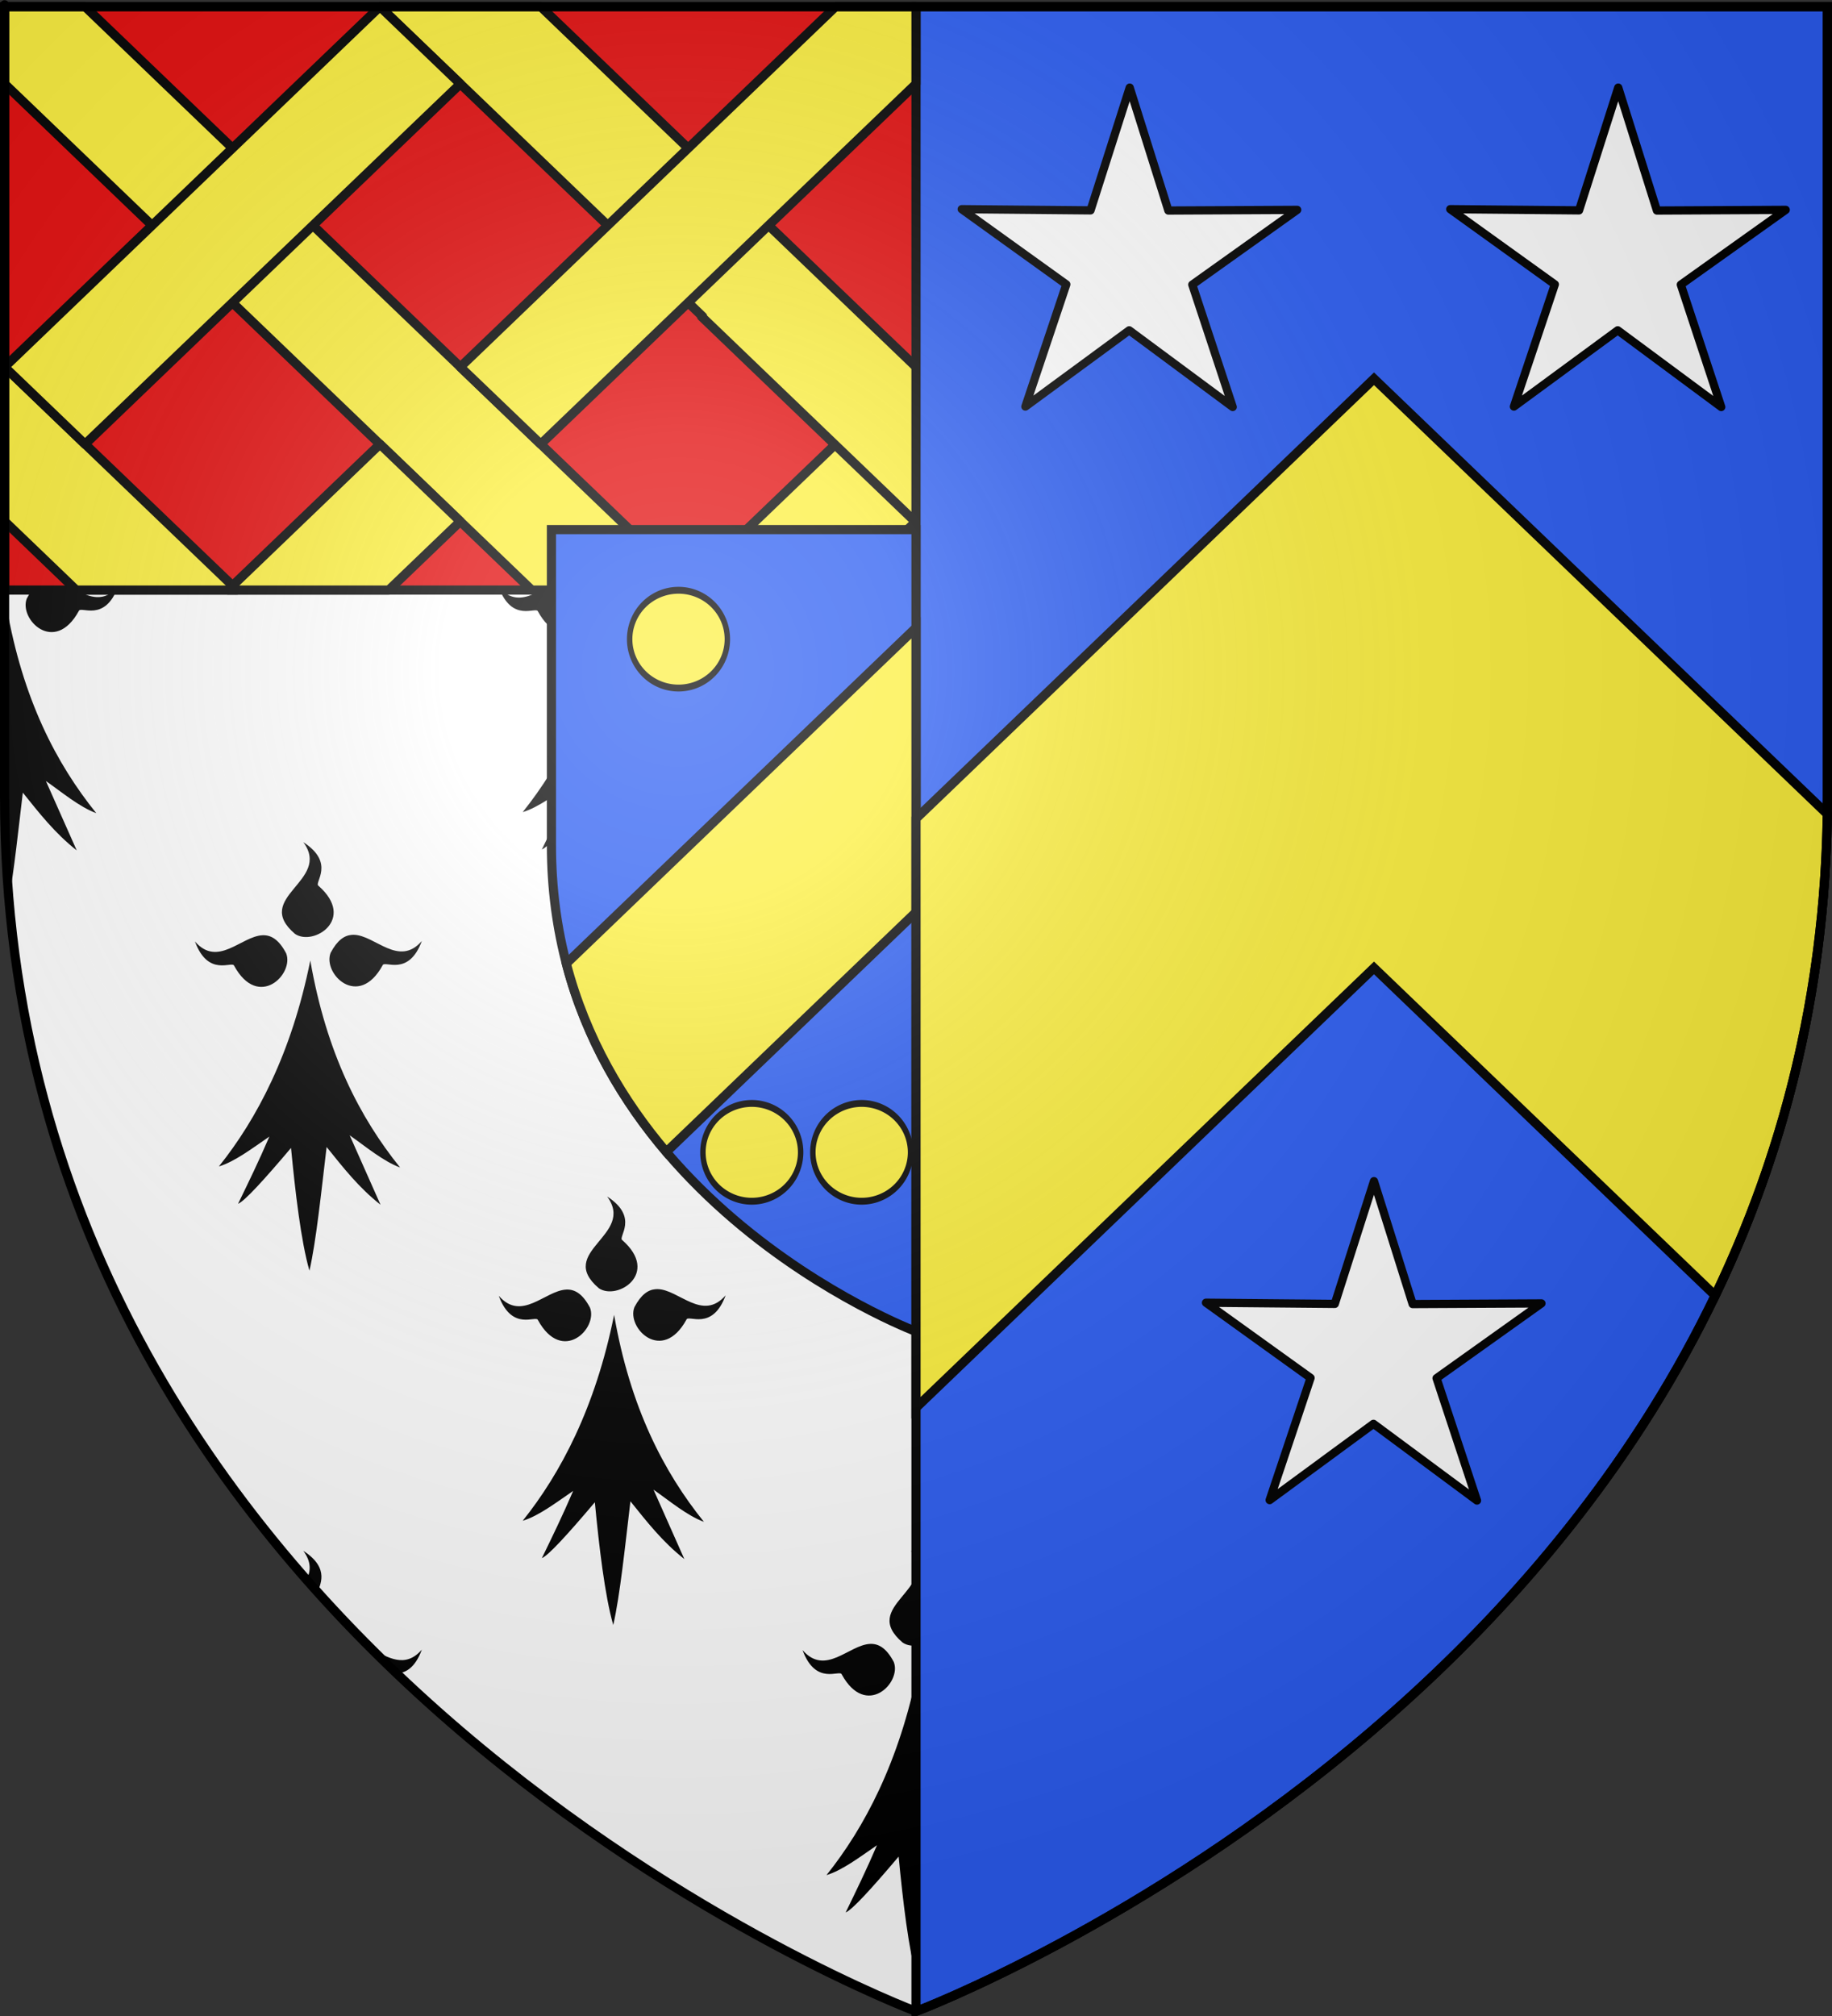
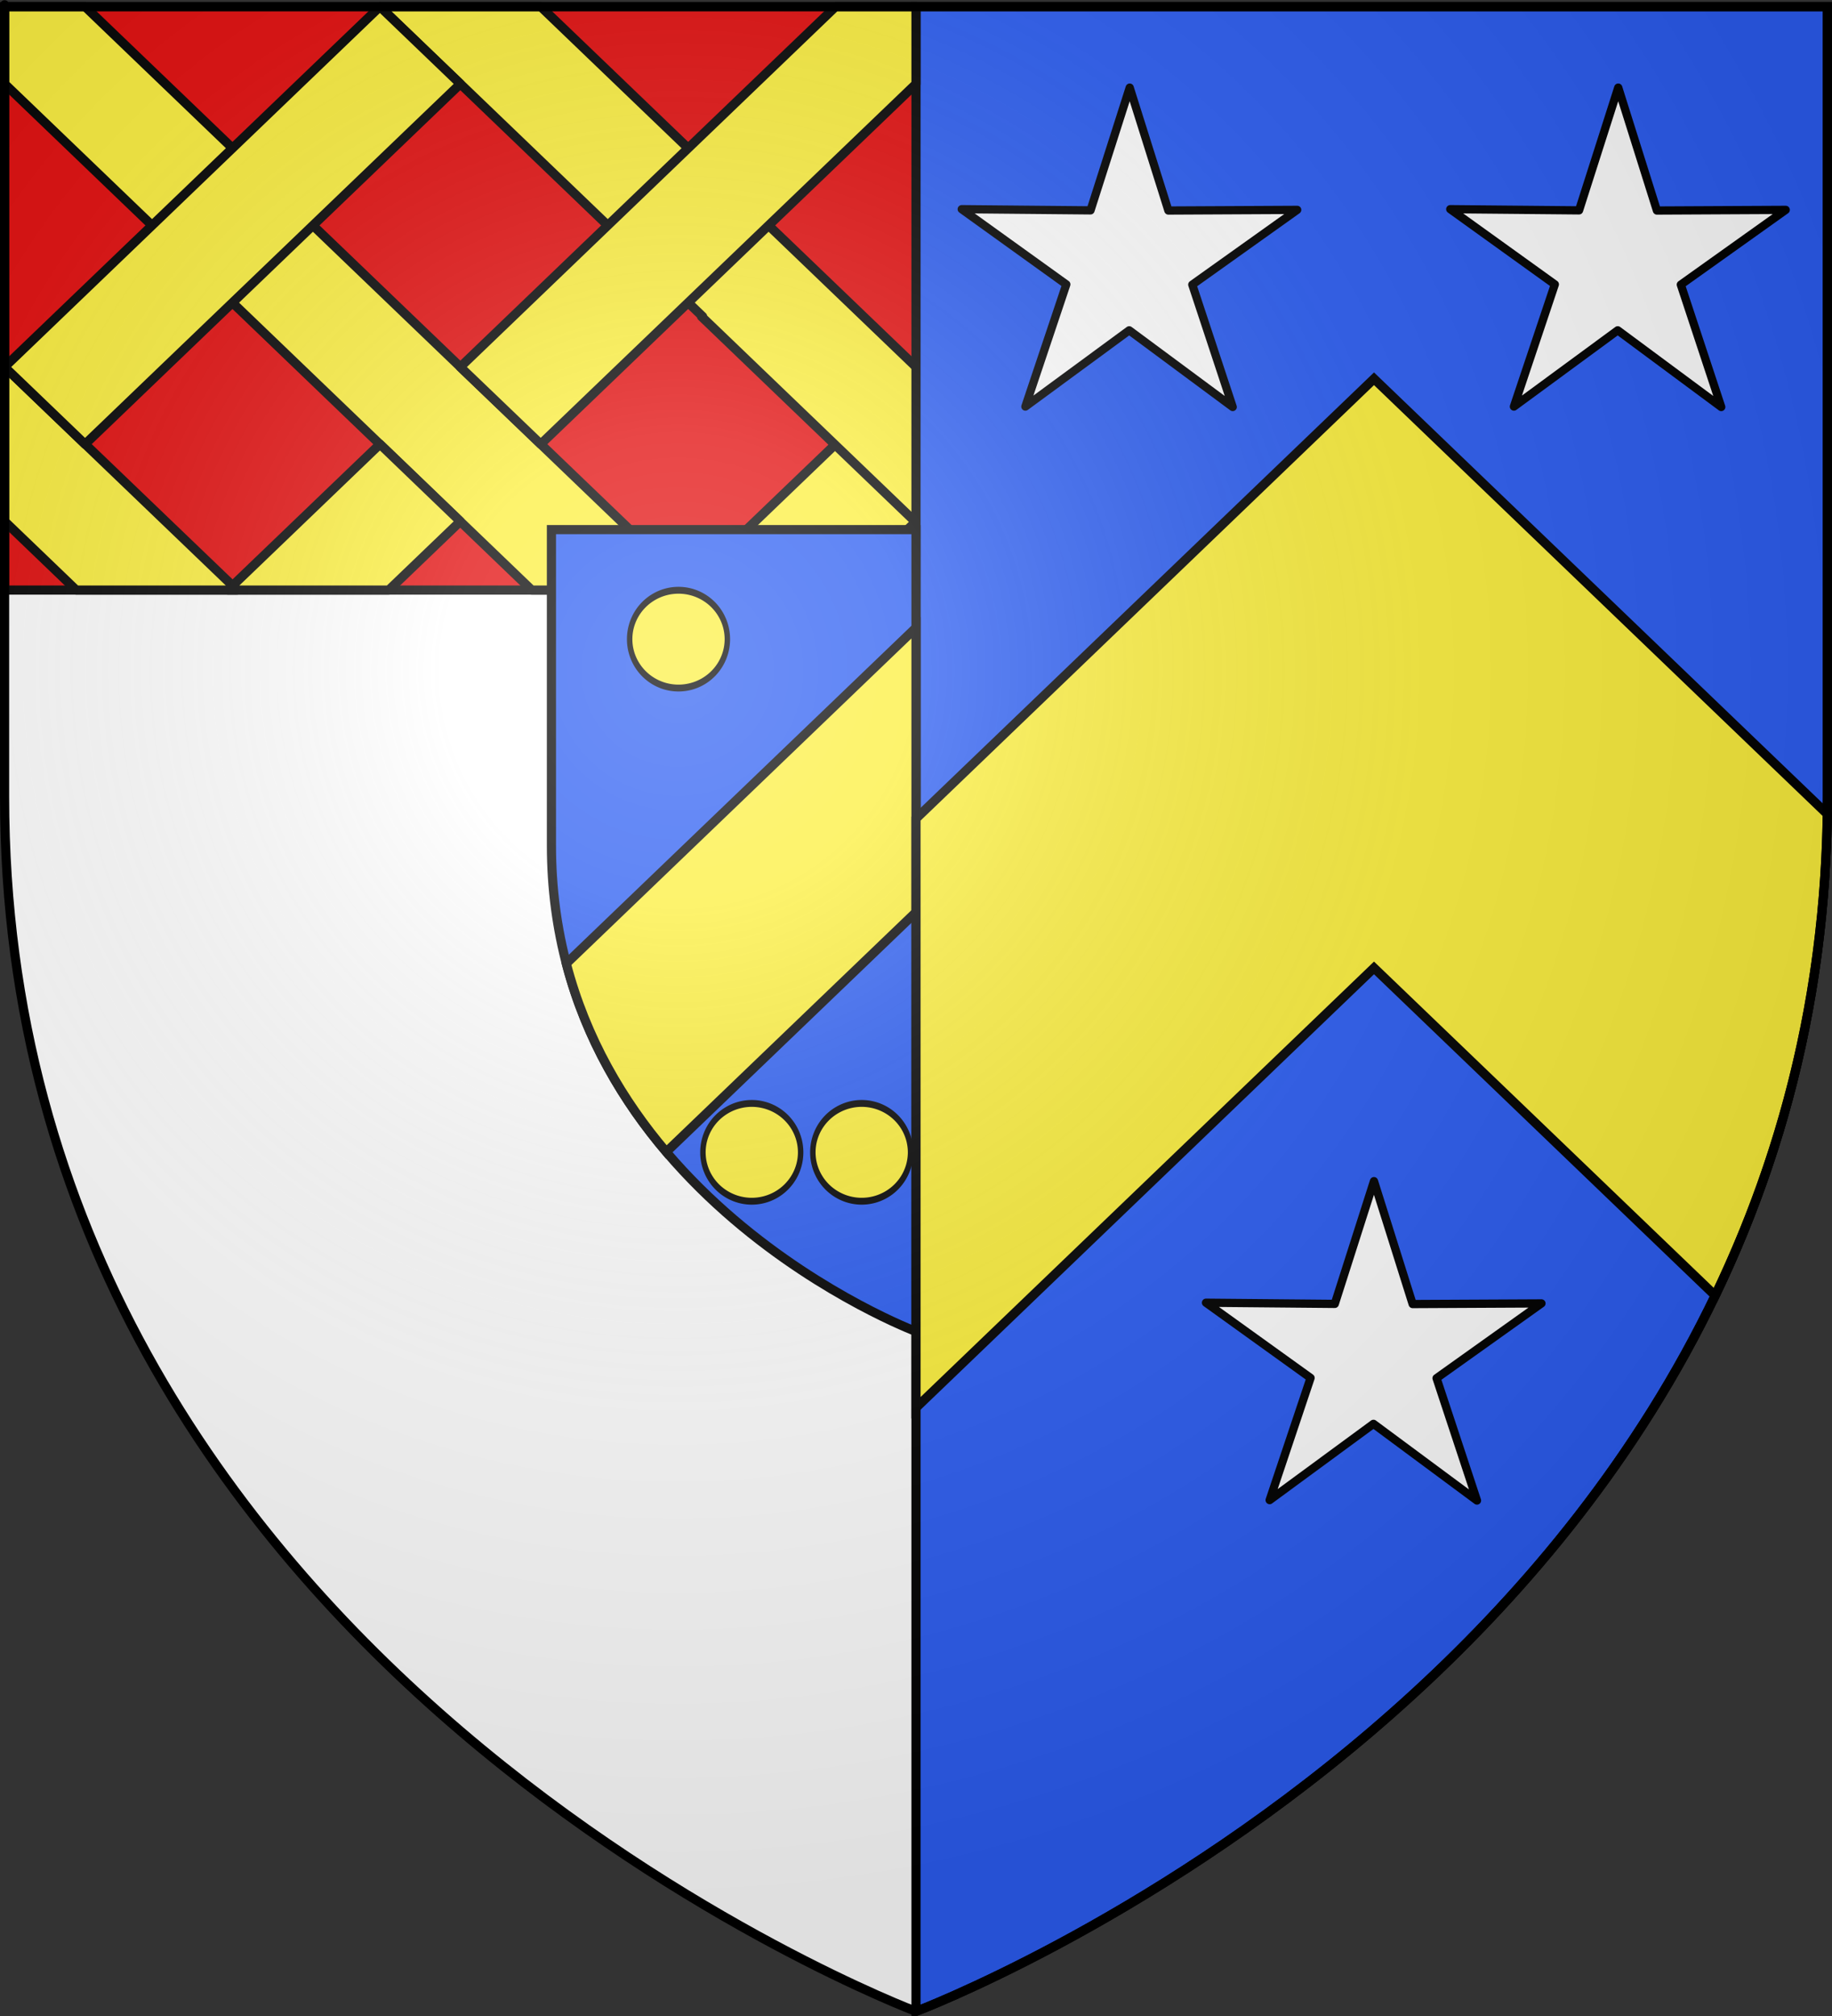
<svg xmlns="http://www.w3.org/2000/svg" xmlns:ns1="http://sodipodi.sourceforge.net/DTD/sodipodi-0.dtd" xmlns:ns2="http://www.inkscape.org/namespaces/inkscape" xmlns:xlink="http://www.w3.org/1999/xlink" height="660" width="600" version="1.0" id="svg2" ns1:version="0.32" ns2:version="0.47pre1" ns1:docname="Blason_ville_fr_Pierrecourt_(Seine-Maritime).svg" ns2:export-filename="/Users/olivier/Desktop/Blason Rouge/Blason_Vide_3D.png" ns2:export-xdpi="144" ns2:export-ydpi="144" ns2:output_extension="org.inkscape.output.svg.inkscape">
  <rect width="100%" height="100%" fill="#333333" stroke="none" />
  <ns1:namedview ns2:window-height="706" ns2:window-width="1366" ns2:pageshadow="2" ns2:pageopacity="0.0" guidetolerance="10.0" gridtolerance="10.0" objecttolerance="10.0" borderopacity="1.0" bordercolor="#666666" pagecolor="#ffffff" id="base" showgrid="false" height="660px" ns2:zoom="0.71969697" ns2:cx="300" ns2:cy="330" ns2:window-x="-8" ns2:window-y="-8" ns2:current-layer="layer3" ns2:object-nodes="true" ns2:window-maximized="1" ns2:snap-nodes="true" ns2:snap-global="true" />
  <desc id="desc4">Flag of Canton of Valais (Wallis)</desc>
  <defs id="defs6">
    <linearGradient id="linearGradient2893">
      <stop style="stop-color:white;stop-opacity:0.314;" offset="0" id="stop2895" />
      <stop id="stop2897" offset="0.19" style="stop-color:white;stop-opacity:0.251;" />
      <stop style="stop-color:#6b6b6b;stop-opacity:0.125;" offset="0.6" id="stop2901" />
      <stop style="stop-color:black;stop-opacity:0.125;" offset="1" id="stop2899" />
    </linearGradient>
    <radialGradient ns2:collect="always" xlink:href="#linearGradient2893" id="radialGradient3163" gradientUnits="userSpaceOnUse" gradientTransform="matrix(1.353,0,0,1.349,-77.629,-85.747)" cx="221.445" cy="226.331" fx="221.445" fy="226.331" r="300" />
    <g id="s-4">
      <g id="c-6">
        <path transform="matrix(0.951,0.309,-0.309,0.951,0,-1)" d="M 0,0 L 0,1 L 0.5,1 L 0,0 z" id="t-0" />
        <use height="540" width="810" y="0" x="0" id="use2144-7" transform="scale(-1,1)" xlink:href="#t-0" />
      </g>
      <g id="a-1">
        <use height="540" width="810" y="0" x="0" id="use2147-7" transform="matrix(0.309,0.951,-0.951,0.309,0,0)" xlink:href="#c-6" />
        <use height="540" width="810" y="0" x="0" id="use2149-7" transform="matrix(-0.809,0.588,-0.588,-0.809,0,0)" xlink:href="#c-6" />
      </g>
      <use height="540" width="810" y="0" x="0" id="use2151-7" transform="scale(-1,1)" xlink:href="#a-1" />
    </g>
    <g id="f">
-       <rect id="rect1964" style="fill:#28166f" y="-30" x="-50" height="60" width="100" />
      <g id="g1966" style="fill:#ffffff" transform="translate(0,-20)">
        <path id="path1968" d="M -1.212,27.818 C -1.212,22.175 -2.091,20.471 -4.542,13.98 C -5.709,10.888 -5.024,7.103 -2.858,3.601 C -2.082,2.346 -1.114,1.214 0,0 C 1.114,1.214 2.082,2.346 2.858,3.601 C 5.024,7.103 5.709,10.888 4.542,13.98 C 2.091,20.471 1.212,22.175 1.212,27.818 L -1.212,27.818 z" />
        <path id="rwi" d="M 2.922,27.672 C 2.922,21.721 5.239,17.829 8.501,16.66 C 9.949,16.141 11.808,16.387 13.519,18.107 C 15.638,20.236 16.255,26.1 10.036,27.228 C 10.694,26.272 10.655,24.147 9.322,23.441 C 8.331,22.916 7.209,23.188 6.646,23.564 C 5.822,24.116 4.917,25.67 4.967,27.672 L 2.922,27.672 z" />
        <path id="path1971" d="M 1.777,30.183 C 1.79,32.191 2.795,33.518 4.516,34.257 C 4.295,34.955 3.257,36.378 1.831,36.281 C 1.55,37.787 1.282,38.632 0,40 C -1.282,38.632 -1.55,37.787 -1.831,36.281 C -3.257,36.378 -4.295,34.955 -4.516,34.257 C -2.795,33.518 -1.79,32.191 -1.777,30.183 L 1.777,30.183 z" />
        <use xlink:href="#rwi" height="400" width="800" y="0" x="0" id="use1973" transform="scale(-1,1)" />
        <rect id="rect1975" y="27.331" x="-7.923" height="3.218" width="15.846" />
      </g>
    </g>
    <g id="s">
      <g id="c">
        <path transform="matrix(0.951,0.309,-0.309,0.951,0,-1)" d="M 0,0 L 0,1 L 0.5,1 L 0,0 z" id="t" />
        <use height="540" width="810" y="0" x="0" id="use2144" transform="scale(-1,1)" xlink:href="#t" />
      </g>
      <g id="a">
        <use height="540" width="810" y="0" x="0" id="use2147" transform="matrix(0.309,0.951,-0.951,0.309,0,0)" xlink:href="#c" />
        <use height="540" width="810" y="0" x="0" id="use2149" transform="matrix(-0.809,0.588,-0.588,-0.809,0,0)" xlink:href="#c" />
      </g>
      <use height="540" width="810" y="0" x="0" id="use2151" transform="scale(-1,1)" xlink:href="#a" />
    </g>
    <radialGradient r="300" fy="226.331" fx="221.445" cy="226.331" cx="221.445" gradientTransform="matrix(1.353,0,0,1.349,-77.629,-85.747)" gradientUnits="userSpaceOnUse" id="radialGradient3163-7" xlink:href="#linearGradient2893-6" ns2:collect="always" />
    <linearGradient id="linearGradient2893-6">
      <stop id="stop2895-0" offset="0" style="stop-color:white;stop-opacity:0.314;" />
      <stop style="stop-color:white;stop-opacity:0.251;" offset="0.19" id="stop2897-1" />
      <stop id="stop2901-6" offset="0.6" style="stop-color:#6b6b6b;stop-opacity:0.125;" />
      <stop id="stop2899-5" offset="1" style="stop-color:black;stop-opacity:0.125;" />
    </linearGradient>
    <radialGradient ns2:collect="always" xlink:href="#linearGradient2893-6" id="radialGradient12275" gradientUnits="userSpaceOnUse" gradientTransform="matrix(1.353,0,0,1.349,-77.629,-85.747)" cx="221.445" cy="226.331" fx="221.445" fy="226.331" r="300" />
    <radialGradient ns2:collect="always" xlink:href="#linearGradient2893-6" id="radialGradient12321" gradientUnits="userSpaceOnUse" gradientTransform="matrix(1.353,0,0,1.349,-77.629,-85.747)" cx="221.445" cy="226.331" fx="221.445" fy="226.331" r="300" />
    <radialGradient r="300" fy="226.331" fx="221.445" cy="226.331" cx="221.445" gradientTransform="matrix(1.353,0,0,1.349,-77.629,-85.747)" gradientUnits="userSpaceOnUse" id="radialGradient3163-3" xlink:href="#linearGradient2893-7" ns2:collect="always" />
    <linearGradient id="linearGradient2893-7">
      <stop id="stop2895-7" offset="0" style="stop-color:white;stop-opacity:0.314;" />
      <stop style="stop-color:white;stop-opacity:0.251;" offset="0.19" id="stop2897-7" />
      <stop id="stop2901-7" offset="0.6" style="stop-color:#6b6b6b;stop-opacity:0.125;" />
      <stop id="stop2899-3" offset="1" style="stop-color:black;stop-opacity:0.125;" />
    </linearGradient>
    <radialGradient ns2:collect="always" xlink:href="#linearGradient2893-7" id="radialGradient12454" gradientUnits="userSpaceOnUse" gradientTransform="matrix(1.353,0,0,1.349,-77.629,-85.747)" cx="221.445" cy="226.331" fx="221.445" fy="226.331" r="300" />
  </defs>
  <g ns2:groupmode="layer" id="layer3" ns2:label="Fond écu" style="display:inline">
    <path id="path2855" style="fill:#ffffff;fill-opacity:1;fill-rule:evenodd;stroke:none;stroke-width:1px;stroke-linecap:butt;stroke-linejoin:miter;stroke-opacity:1" d="M 300,658.5 C 300,658.5 598.5,546.18 598.5,260.728 C 598.5,-24.723 598.5,2.176 598.5,2.176 L 1.5,2.176 L 1.5,260.728 C 1.5,546.18 300,658.5 300,658.5 z" ns1:nodetypes="cccccc" />
-     <path id="path4545" d="m 1.5,2.187 0,64.5 c 0.117,0.441 0.224,0.894 0.344,1.312 2.222,-9.704 3.862,-25.752 5.625,-40.5 5.313,6.595 10.467,13.249 17.656,18.906 L 15.031,23.687 c 5.211,3.645 10.974,8.497 16.5,10.531 C 24.312,25.258 17.749,14.833 12.406,2.187 l -10.906,0 z m 188.594,0 C 184.57,14.908 178.034,25.319 171.188,33.875 c 5.152,-1.546 10.931,-5.936 16.531,-9.781 -3.425,7.98 -6.825,14.959 -10.25,22 2.045,-0.758 8.531,-7.854 17.344,-18.281 1.382,14.335 3.24,30.468 6.031,40.188 2.222,-9.704 3.862,-25.752 5.625,-40.5 5.313,6.595 10.467,13.249 17.656,18.906 L 214.031,23.687 c 5.211,3.645 10.974,8.497 16.5,10.531 -7.22,-8.96 -13.782,-19.386 -19.125,-32.031 l -21.312,0 z m 199,0 C 383.57,14.908 377.034,25.319 370.188,33.875 c 5.152,-1.546 10.931,-5.936 16.531,-9.781 -3.425,7.98 -6.825,14.959 -10.25,22 2.045,-0.758 8.531,-7.854 17.344,-18.281 1.382,14.335 3.24,30.468 6.031,40.188 2.222,-9.704 3.862,-25.752 5.625,-40.5 5.313,6.595 10.467,13.249 17.656,18.906 L 413.031,23.687 c 5.211,3.645 10.974,8.497 16.5,10.531 -7.22,-8.96 -13.782,-19.386 -19.125,-32.031 l -21.312,0 z m 199,0 C 582.57,14.908 576.034,25.319 569.188,33.875 c 5.152,-1.546 10.931,-5.936 16.531,-9.781 -3.425,7.98 -6.825,14.959 -10.25,22 2.045,-0.758 8.531,-7.854 17.344,-18.281 1.322,13.718 3.093,29.06 5.688,38.875 0,-1.92 0,-64.5 0,-64.5 l -10.406,0 z M 99.344,43.718 c 9.413,12.774 -16.909,17.94 -2.719,30.031 6.052,4.105 20.107,-4.828 7.688,-15.75 -1.605,-0.935 5.669,-7.43 -4.969,-14.281 z m 199,0 c 9.413,12.774 -16.909,17.94 -2.719,30.031 6.052,4.105 20.107,-4.828 7.688,-15.75 -1.605,-0.935 5.669,-7.43 -4.969,-14.281 z m 199,0 c 9.413,12.774 -16.909,17.94 -2.719,30.031 6.052,4.105 20.107,-4.828 7.688,-15.75 -1.605,-0.935 5.669,-7.43 -4.969,-14.281 z m -381.5,30.312 c -0.226,-0.004 -0.463,0.012 -0.688,0.031 -2.395,0.201 -4.699,1.753 -6.875,5.875 -2.686,6.802 9.081,18.597 17.031,4.094 0.562,-1.77 8.478,3.908 12.844,-7.969 -7.566,8.699 -15.302,-1.909 -22.312,-2.031 z m 199,0 c -0.226,-0.004 -0.463,0.012 -0.688,0.031 -2.395,0.201 -4.699,1.753 -6.875,5.875 -2.686,6.802 9.081,18.597 17.031,4.094 0.562,-1.77 8.478,3.908 12.844,-7.969 -7.566,8.699 -15.302,-1.909 -22.312,-2.031 z m 199,0 c -0.226,-0.004 -0.463,0.012 -0.688,0.031 -2.395,0.201 -4.699,1.753 -6.875,5.875 -2.686,6.802 9.081,18.597 17.031,4.094 0.563,-1.77 8.478,3.908 12.844,-7.969 -7.566,8.699 -15.302,-1.909 -22.312,-2.031 z M 85.938,74.187 c -6.95,0.34 -14.609,10.636 -22.094,2.031 4.365,11.876 12.281,6.199 12.844,7.969 7.95,14.503 19.717,2.708 17.031,-4.094 -2.448,-4.637 -5.061,-6.039 -7.781,-5.906 z m 199,0 c -6.95,0.34 -14.609,10.636 -22.094,2.031 4.365,11.876 12.281,6.199 12.844,7.969 7.95,14.503 19.717,2.708 17.031,-4.094 -2.448,-4.637 -5.061,-6.039 -7.781,-5.906 z m 199,0 c -6.95,0.34 -14.609,10.636 -22.094,2.031 4.365,11.876 12.281,6.199 12.844,7.969 7.95,14.503 19.717,2.708 17.031,-4.094 -2.448,-4.637 -5.061,-6.039 -7.781,-5.906 z m -382.312,8.25 c -6.121,30.431 -17.543,51.948 -29.938,67.438 5.152,-1.546 10.931,-5.936 16.531,-9.781 -3.425,7.98 -6.825,14.959 -10.25,22 2.045,-0.758 8.531,-7.854 17.344,-18.281 1.382,14.335 3.24,30.468 6.031,40.188 2.222,-9.704 3.862,-25.752 5.625,-40.5 5.313,6.595 10.467,13.249 17.656,18.906 l -10.094,-22.719 c 5.211,3.645 10.974,8.497 16.5,10.531 C 117.928,133.956 106.915,112.872 101.625,82.437 z m 199,0 c -6.121,30.431 -17.543,51.948 -29.938,67.438 5.152,-1.546 10.931,-5.936 16.531,-9.781 -3.425,7.98 -6.825,14.959 -10.25,22 2.045,-0.758 8.531,-7.854 17.344,-18.281 1.382,14.335 3.24,30.468 6.031,40.188 2.222,-9.704 3.862,-25.752 5.625,-40.5 5.313,6.595 10.467,13.249 17.656,18.906 l -10.094,-22.719 c 5.211,3.645 10.974,8.497 16.5,10.531 C 316.928,133.956 305.915,112.872 300.625,82.437 z m 199,0 c -6.121,30.431 -17.543,51.948 -29.938,67.438 5.152,-1.546 10.931,-5.936 16.531,-9.781 -3.425,7.98 -6.825,14.959 -10.25,22 2.045,-0.758 8.531,-7.854 17.344,-18.281 1.382,14.335 3.24,30.468 6.031,40.188 2.222,-9.704 3.862,-25.752 5.625,-40.5 5.313,6.595 10.467,13.249 17.656,18.906 l -10.094,-22.719 c 5.211,3.645 10.974,8.497 16.5,10.531 C 515.928,133.956 504.915,112.872 499.625,82.437 z m -300.781,77.281 c 9.413,12.774 -16.909,17.94 -2.719,30.031 6.052,4.105 20.107,-4.828 7.688,-15.75 -1.605,-0.935 5.669,-7.43 -4.969,-14.281 z m 199,0 c 9.413,12.774 -16.909,17.94 -2.719,30.031 6.052,4.105 20.107,-4.828 7.688,-15.75 -1.605,-0.935 5.669,-7.43 -4.969,-14.281 z m 199,0 c 0.79,1.072 1.325,2.089 1.656,3.062 0,-0.707 0,-1.187 0,-1.875 -0.501,-0.393 -1.041,-0.791 -1.656,-1.188 z M 1.5,160.906 l 0,1.875 c 0.615,1.805 0.519,3.449 0,5 l 0,22.938 C 7.784,190.143 14.718,182.711 4.812,174 3.301,173.119 9.655,167.305 1.5,160.906 z m 597,6.875 c -2.535,7.576 -15.166,12.775 -4.375,21.969 1.225,0.831 2.78,1.115 4.375,0.969 0,-12.526 0,-13.646 0,-22.938 z m -582.156,22.25 c -0.226,-0.004 -0.463,0.012 -0.688,0.031 -2.395,0.201 -4.699,1.753 -6.875,5.875 -2.686,6.802 9.081,18.597 17.031,4.094 0.562,-1.77 8.478,3.908 12.844,-7.969 -7.566,8.699 -15.302,-1.909 -22.312,-2.031 z m 199,0 c -0.226,-0.004 -0.463,0.012 -0.688,0.031 -2.395,0.201 -4.699,1.753 -6.875,5.875 -2.686,6.802 9.081,18.597 17.031,4.094 0.562,-1.77 8.479,3.908 12.844,-7.969 -7.566,8.699 -15.302,-1.909 -22.312,-2.031 z m 199,0 c -0.226,-0.004 -0.463,0.012 -0.688,0.031 -2.395,0.201 -4.699,1.753 -6.875,5.875 -2.686,6.802 9.081,18.597 17.031,4.094 0.562,-1.77 8.478,3.908 12.844,-7.969 -7.566,8.699 -15.302,-1.909 -22.312,-2.031 z m -228.906,0.156 c -6.95,0.34 -14.609,10.636 -22.094,2.031 4.365,11.876 12.281,6.199 12.844,7.969 7.95,14.503 19.717,2.708 17.031,-4.094 -2.448,-4.637 -5.061,-6.039 -7.781,-5.906 z m 199,0 c -6.95,0.34 -14.609,10.636 -22.094,2.031 4.365,11.876 12.281,6.199 12.844,7.969 7.95,14.503 19.717,2.708 17.031,-4.094 -2.448,-4.637 -5.061,-6.039 -7.781,-5.906 z m 199,0 c -6.95,0.34 -14.609,10.636 -22.094,2.031 4.365,11.876 12.281,6.199 12.844,7.969 7.95,14.503 19.717,2.708 17.031,-4.094 -2.448,-4.637 -5.061,-6.039 -7.781,-5.906 z m -581.312,8.25 c -0.197,0.977 -0.418,1.916 -0.625,2.875 l 0,59.406 c 0,11.522 0.504,22.757 1.438,33.719 1.692,-9.656 3.071,-22.721 4.531,-34.938 5.313,6.595 10.467,13.249 17.656,18.906 L 15.031,255.687 c 5.211,3.645 10.974,8.497 16.5,10.531 C 18.428,249.956 7.415,228.872 2.125,198.437 z m 199,0 c -6.121,30.431 -17.543,51.948 -29.938,67.438 5.152,-1.546 10.931,-5.936 16.531,-9.781 -3.425,7.98 -6.825,14.959 -10.25,22 2.045,-0.758 8.531,-7.854 17.344,-18.281 1.382,14.335 3.24,30.468 6.031,40.188 2.222,-9.704 3.862,-25.752 5.625,-40.5 5.313,6.595 10.467,13.249 17.656,18.906 l -10.094,-22.719 c 5.211,3.645 10.974,8.497 16.5,10.531 C 217.428,249.956 206.415,228.872 201.125,198.437 z m 199,0 c -6.121,30.431 -17.543,51.948 -29.938,67.438 5.152,-1.546 10.931,-5.936 16.531,-9.781 -3.425,7.98 -6.825,14.959 -10.25,22 2.045,-0.758 8.531,-7.854 17.344,-18.281 1.382,14.335 3.24,30.468 6.031,40.188 2.222,-9.704 3.862,-25.752 5.625,-40.5 5.313,6.595 10.467,13.249 17.656,18.906 l -10.094,-22.719 c 5.211,3.645 10.974,8.497 16.5,10.531 -13.103,-16.263 -24.116,-37.347 -29.406,-67.781 z m 198.375,2.875 c -6.249,28.902 -17.316,49.57 -29.312,64.562 5.152,-1.546 10.931,-5.936 16.531,-9.781 -3.425,7.98 -6.825,14.959 -10.25,22 2.045,-0.758 8.531,-7.854 17.344,-18.281 1.089,11.294 2.472,23.646 4.375,33.156 0.854,-10.497 1.312,-21.241 1.312,-32.25 0,-65.592 0,-22.683 0,-59.406 z M 99.344,275.718 c 9.413,12.774 -16.909,17.94 -2.719,30.031 6.052,4.105 20.107,-4.828 7.688,-15.75 -1.605,-0.935 5.669,-7.43 -4.969,-14.281 z m 199,0 c 9.413,12.774 -16.909,17.94 -2.719,30.031 6.052,4.105 20.107,-4.828 7.688,-15.75 -1.605,-0.935 5.669,-7.43 -4.969,-14.281 z m 199,0 c 9.413,12.774 -16.909,17.94 -2.719,30.031 6.052,4.105 20.107,-4.828 7.688,-15.75 -1.605,-0.935 5.669,-7.43 -4.969,-14.281 z m -381.5,30.312 c -0.226,-0.004 -0.463,0.012 -0.688,0.031 -2.395,0.201 -4.699,1.753 -6.875,5.875 -2.686,6.802 9.081,18.597 17.031,4.094 0.562,-1.77 8.478,3.908 12.844,-7.969 -7.566,8.699 -15.302,-1.909 -22.312,-2.031 z m 199,0 c -0.226,-0.004 -0.463,0.012 -0.688,0.031 -2.395,0.201 -4.699,1.753 -6.875,5.875 -2.686,6.802 9.081,18.597 17.031,4.094 0.562,-1.77 8.478,3.908 12.844,-7.969 -7.566,8.699 -15.302,-1.909 -22.312,-2.031 z m 199,0 c -0.226,-0.004 -0.463,0.012 -0.688,0.031 -2.395,0.201 -4.699,1.753 -6.875,5.875 -2.686,6.802 9.081,18.597 17.031,4.094 0.563,-1.77 8.478,3.908 12.844,-7.969 -7.566,8.699 -15.302,-1.909 -22.312,-2.031 z M 85.938,306.187 c -6.95,0.34 -14.609,10.636 -22.094,2.031 4.365,11.876 12.281,6.199 12.844,7.969 7.95,14.503 19.717,2.708 17.031,-4.094 -2.448,-4.637 -5.061,-6.039 -7.781,-5.906 z m 199,0 c -6.95,0.34 -14.609,10.636 -22.094,2.031 4.365,11.876 12.281,6.199 12.844,7.969 7.95,14.503 19.717,2.708 17.031,-4.094 -2.448,-4.637 -5.061,-6.039 -7.781,-5.906 z m 199,0 c -6.95,0.34 -14.609,10.636 -22.094,2.031 4.365,11.876 12.281,6.199 12.844,7.969 7.95,14.503 19.717,2.708 17.031,-4.094 -2.448,-4.637 -5.061,-6.039 -7.781,-5.906 z m -382.312,8.25 c -6.121,30.431 -17.543,51.948 -29.938,67.438 5.152,-1.546 10.931,-5.936 16.531,-9.781 -3.425,7.98 -6.825,14.959 -10.25,22 2.045,-0.758 8.531,-7.854 17.344,-18.281 1.382,14.335 3.24,30.468 6.031,40.188 2.222,-9.704 3.862,-25.752 5.625,-40.5 5.313,6.595 10.467,13.249 17.656,18.906 l -10.094,-22.719 c 5.211,3.645 10.974,8.497 16.5,10.531 -13.103,-16.263 -24.116,-37.347 -29.406,-67.781 z m 199,0 c -6.121,30.431 -17.543,51.948 -29.938,67.438 5.152,-1.546 10.931,-5.936 16.531,-9.781 -3.425,7.98 -6.825,14.959 -10.25,22 2.045,-0.758 8.531,-7.854 17.344,-18.281 1.382,14.335 3.24,30.468 6.031,40.188 2.222,-9.704 3.862,-25.752 5.625,-40.5 5.313,6.595 10.467,13.249 17.656,18.906 l -10.094,-22.719 c 5.211,3.645 10.974,8.497 16.5,10.531 C 316.928,365.956 305.915,344.872 300.625,314.437 z m 199,0 c -6.121,30.431 -17.543,51.948 -29.938,67.438 5.152,-1.546 10.931,-5.936 16.531,-9.781 -3.425,7.98 -6.825,14.959 -10.25,22 2.045,-0.758 8.531,-7.854 17.344,-18.281 1.382,14.335 3.24,30.468 6.031,40.188 2.222,-9.704 3.862,-25.752 5.625,-40.5 5.313,6.595 10.467,13.249 17.656,18.906 l -10.094,-22.719 c 5.211,3.645 10.974,8.497 16.5,10.531 -13.103,-16.263 -24.116,-37.347 -29.406,-67.781 z m -300.781,77.281 c 9.413,12.774 -16.909,17.94 -2.719,30.031 6.052,4.105 20.107,-4.828 7.688,-15.75 -1.605,-0.935 5.669,-7.43 -4.969,-14.281 z m 199,0 c 9.413,12.774 -16.909,17.94 -2.719,30.031 6.052,4.105 20.107,-4.828 7.688,-15.75 -1.605,-0.935 5.669,-7.43 -4.969,-14.281 z m -182.5,30.312 c -0.226,-0.004 -0.463,0.012 -0.688,0.031 -2.395,0.201 -4.699,1.753 -6.875,5.875 -2.686,6.802 9.081,18.597 17.031,4.094 0.562,-1.77 8.479,3.908 12.844,-7.969 -7.566,8.699 -15.302,-1.909 -22.312,-2.031 z m 199,0 c -0.226,-0.004 -0.463,0.012 -0.688,0.031 -2.395,0.201 -4.699,1.753 -6.875,5.875 -2.686,6.802 9.081,18.597 17.031,4.094 0.562,-1.77 8.478,3.908 12.844,-7.969 -7.566,8.699 -15.302,-1.909 -22.312,-2.031 z m -228.906,0.156 c -6.95,0.34 -14.609,10.636 -22.094,2.031 4.365,11.876 12.281,6.199 12.844,7.969 7.95,14.503 19.717,2.708 17.031,-4.094 -2.448,-4.637 -5.061,-6.039 -7.781,-5.906 z m 199,0 c -6.95,0.34 -14.609,10.636 -22.094,2.031 4.365,11.876 12.281,6.199 12.844,7.969 7.95,14.503 19.717,2.708 17.031,-4.094 -2.448,-4.637 -5.061,-6.039 -7.781,-5.906 z m -345.781,1.875 c -0.097,0.111 -0.185,0.208 -0.281,0.312 0.035,0.072 0.059,0.147 0.094,0.219 0.069,-0.175 0.12,-0.347 0.188,-0.531 z m 162.469,6.375 c -6.121,30.431 -17.543,51.948 -29.938,67.438 5.152,-1.546 10.931,-5.936 16.531,-9.781 -3.425,7.98 -6.825,14.959 -10.25,22 2.045,-0.758 8.531,-7.854 17.344,-18.281 1.382,14.335 3.24,30.468 6.031,40.188 2.222,-9.704 3.862,-25.752 5.625,-40.5 5.313,6.595 10.467,13.249 17.656,18.906 l -10.094,-22.719 c 5.211,3.645 10.974,8.497 16.5,10.531 C 217.428,481.956 206.415,460.872 201.125,430.437 z m 199,0 c -6.121,30.431 -17.543,51.948 -29.938,67.438 5.152,-1.546 10.931,-5.936 16.531,-9.781 -3.425,7.98 -6.825,14.959 -10.25,22 2.045,-0.758 8.531,-7.854 17.344,-18.281 1.382,14.335 3.24,30.468 6.031,40.188 2.222,-9.704 3.862,-25.752 5.625,-40.5 5.313,6.595 10.467,13.249 17.656,18.906 l -10.094,-22.719 c 5.211,3.645 10.974,8.497 16.5,10.531 C 416.428,481.956 405.415,460.872 400.125,430.437 z M 99.344,507.718 c 2.7,3.664 2.443,6.682 1.062,9.438 1.226,1.396 2.451,2.783 3.688,4.156 0.288,-2.042 4.422,-7.687 -4.75,-13.594 z m 199,0 c 9.413,12.774 -16.909,17.94 -2.719,30.031 6.052,4.105 20.107,-4.828 7.688,-15.75 -1.605,-0.935 5.669,-7.43 -4.969,-14.281 z m 199,0 c 5.295,7.185 -0.72,11.949 -4.469,16.906 3.324,-3.623 6.621,-7.31 9.875,-11.094 -0.713,-1.818 -2.283,-3.801 -5.406,-5.812 z m -182.5,30.312 c -0.226,-0.004 -0.463,0.012 -0.688,0.031 -2.395,0.201 -4.699,1.753 -6.875,5.875 -2.686,6.802 9.081,18.597 17.031,4.094 0.562,-1.77 8.478,3.908 12.844,-7.969 -7.566,8.699 -15.302,-1.909 -22.312,-2.031 z m -29.906,0.156 c -6.95,0.34 -14.609,10.637 -22.094,2.031 4.365,11.876 12.281,6.199 12.844,7.969 7.95,14.503 19.717,2.708 17.031,-4.094 -2.448,-4.637 -5.061,-6.039 -7.781,-5.906 z m -163.156,1.75 c 2.699,2.692 5.404,5.345 8.125,7.938 2.677,-0.167 5.949,-1.552 8.25,-7.812 -5.481,6.301 -11.053,2.508 -16.375,-0.125 z M 478,540.156 c -5.257,2.633 -10.748,6.281 -16.156,0.062 2.256,6.137 5.446,7.6 8.094,7.812 2.702,-2.572 5.383,-5.205 8.062,-7.875 z m -177.375,6.281 c -6.121,30.431 -17.543,51.948 -29.938,67.438 5.152,-1.546 10.931,-5.936 16.531,-9.781 -3.425,7.98 -6.825,14.959 -10.25,22 2.045,-0.758 8.531,-7.854 17.344,-18.281 1.382,14.335 3.24,30.468 6.031,40.188 2.222,-9.704 3.862,-25.752 5.625,-40.5 5.313,6.595 10.467,13.249 17.656,18.906 l -10.094,-22.719 c 5.211,3.645 10.974,8.497 16.5,10.531 C 316.928,597.956 305.915,576.872 300.625,546.437 z" style="fill:#000000;fill-opacity:1;fill-rule:evenodd;stroke:none" />
    <rect style="fill:#e20909;fill-opacity:1;fill-rule:nonzero;stroke:#000000;stroke-width:3;stroke-opacity:1" id="rect5319" width="597" height="191" x="1.5" y="2.176" />
    <g id="g3714" transform="translate(212.95,-619.159)" />
    <g id="layer9" ns2:label="Fond d'écu" transform="translate(212.95,-619.159)">
      <g transform="matrix(2,0,0,2,-732.892,-1853.188)" ns2:label="Meubles" id="g2807" />
      <g transform="matrix(2,0,0,2,1696.976,-413.55)" ns2:label="Meubles" id="g4626" />
      <g id="g5271" ns2:label="Meubles" transform="matrix(2,0,0,2,-732.892,-453.188)" />
      <g id="g5273" ns2:label="Reflet final" transform="matrix(2,0,0,2,-732.892,-453.188)" />
      <g id="g5275" ns2:label="Contour final" transform="matrix(2,0,0,2,-732.892,-453.188)" />
    </g>
    <g id="layer6" ns2:label="Reflet final" transform="translate(212.95,-619.159)" />
    <g id="layer5" ns2:label="Contour final" transform="translate(212.95,-619.159)" />
    <path style="fill:#fcef3c;fill-opacity:1;stroke:#000000;stroke-width:3;stroke-linecap:round;stroke-linejoin:round;stroke-miterlimit:4;stroke-opacity:1;display:inline" d="M 391.531,32.281 223.875,193.188 l 52.688,0 L 412.844,62.375 c 0.623,-2.641 1.173,-5.315 1.688,-8.031 l -23,-22.062 z" id="path2536" />
    <path style="fill:#fcef3c;fill-opacity:1;stroke:#000000;stroke-width:3;stroke-linecap:round;stroke-linejoin:round;stroke-miterlimit:4;stroke-opacity:1;display:inline" d="m 124.438,2.188 105.688,101.438 -0.375,0 93.312,89.562 52.656,0 L 300,120.5 300,120.125 177.094,2.188 l -52.656,0 z" id="path2522" />
    <path style="fill:#2b5df2;fill-opacity:1;fill-rule:nonzero;stroke:#000000;stroke-opacity:1;stroke-width:3" d="M 300 2.188 L 300 658.5 C 300 658.5 598.5 546.17 598.5 260.719 L 598.5 2.188 L 300 2.188 z " id="rect5312" />
    <path style="fill:#fcef3c;fill-opacity:1;stroke:#000000;stroke-width:3;stroke-linecap:round;stroke-linejoin:round;stroke-miterlimit:4;stroke-opacity:1;display:inline" d="m 1.5,2.188 0,25.25 172.656,165.75 52.719,0 -199,-191 -26.375,0 z" id="rect2516" />
    <path id="path5317" d="m 300,173.38 0,262.525 c 0,0 -119.4,-44.932 -119.4,-159.113 l 0,-103.412 119.4,0 z" style="fill:#2b5df2;fill-opacity:1;fill-rule:nonzero;stroke:#000000;stroke-opacity:1;stroke-width:3" ns2:transform-center-x="-732.94967" ns2:transform-center-y="45.195288" />
    <path style="fill:#fcef3c;fill-opacity:1;fill-rule:nonzero;stroke:#000000;stroke-opacity:1;stroke-width:3" d="M 300 205.5 L 185.469 315.438 C 191.91 340.09 204.109 360.526 218.219 377.125 L 300 298.625 L 300 205.5 z " id="rect5321" />
    <path style="fill:#fcef3c;fill-opacity:1;fill-rule:nonzero;stroke:#000000;stroke-opacity:1;stroke-width:3" d="M 450 124 L 300 268 L 300 460.875 L 450 316.875 L 561.75 424.156 C 583.455 379.031 597.606 326.688 598.469 266.562 C 598.469 266.552 598.469 266.542 598.469 266.531 L 450 124 z " id="rect5335" />
    <g transform="translate(791.254,209.34)" id="g12820" />
    <g transform="translate(-28.977,-388.385)" id="g3645">
      <g transform="translate(109.318,303.367)" id="g7133" />
    </g>
    <g transform="translate(-740.072,218.574)" id="g6129" style="display:inline" />
    <g id="g20265" ns2:label="Meubles" style="display:inline" transform="translate(91.254,209.34)" />
    <g transform="translate(3025.044,1026.05)" id="g50302" />
    <g transform="translate(2204.814,428.326)" id="g50306">
      <g transform="translate(109.318,303.367)" id="g50308" />
    </g>
    <g transform="translate(1493.718,1035.284)" id="g50310" style="display:inline" />
    <g id="g50312" ns2:label="Meubles" style="display:inline" transform="translate(2325.044,1026.051)" />
    <g transform="translate(1625.044,1026.051)" style="display:inline" ns2:label="Meubles" id="g4387" />
    <g id="layer4-1" ns2:label="Meubles" transform="translate(-281.439,105.073)" />
    <path style="fill:#fcef3c;fill-opacity:1;stroke:#000000;stroke-width:3;stroke-linecap:round;stroke-linejoin:round;stroke-miterlimit:4;stroke-opacity:1;display:inline" d="m 1.5,120.094 0,50.562 23.469,22.531 52.656,0 -2.188,-2.094 c 0.012,-0.008 0.019,-0.023 0.031,-0.031 L 1.5,120.094 z" id="path2526" />
    <path id="path2528" d="M 1.511,120.148 27.849,145.426 150.758,27.462 124.42,2.184 1.511,120.148 z" style="fill:#fcef3c;fill-opacity:1;stroke:#000000;stroke-width:3;stroke-linecap:round;stroke-linejoin:round;stroke-miterlimit:4;stroke-opacity:1;display:inline" />
    <path style="fill:#fcef3c;fill-opacity:1;stroke:#000000;stroke-width:3;stroke-linecap:round;stroke-linejoin:round;stroke-miterlimit:4;stroke-opacity:1;display:inline" d="M 273.656,2.188 150.75,120.156 l 26.344,25.25 L 300,27.469 300,2.188 l -26.344,0 z M 124.438,145.406 74.656,193.188 l 52.656,0 23.438,-22.5 -26.312,-25.281 z" id="path2532" />
  </g>
  <g ns2:groupmode="layer" id="layer4" ns2:label="Meubles">
    <path ns1:type="arc" style="display:inline;fill:#fcef3c;fill-opacity:1;fill-rule:nonzero;stroke:#000000;stroke-opacity:1;stroke-width:3.786" id="path5884" ns1:cx="144.67894" ns1:cy="406.10263" ns1:rx="34.042107" ns1:ry="26.950001" d="m 178.721,406.103 a 34.042,26.95 0 1 1 -68.084,0 34.042,26.95 0 1 1 68.084,0 z" transform="matrix(0.47,0,0,0.594,178.219,136.025)" />
    <use x="0" y="0" xlink:href="#path5884" id="use5886" transform="translate(36,0)" width="600" height="660" style="display:inline;fill:#fcef3c" />
    <use style="display:inline" x="0" y="0" xlink:href="#path5884" id="use5888" transform="translate(-24,-168)" width="600" height="660" />
    <path id="path4222" d="m 504.843,426.71 -34.356,24.482 13.239,40.055 -33.9,-25.109 -34.003,24.969 13.404,-40 -34.254,-24.623 42.184,0.388 12.833,-40.187 12.667,40.239 42.185,-0.213 z" style="display:inline;fill:#ffffff;fill-opacity:1;stroke:#000000;stroke-width:2.7;stroke-miterlimit:4;stroke-opacity:1;stroke-dasharray:none;stroke-linejoin:round" />
    <use style="display:inline" height="660" width="600" transform="translate(-80,-358)" id="use5363" xlink:href="#path4222" y="0" x="0" />
    <use style="display:inline" height="660" width="600" transform="translate(160,0)" id="use5365" xlink:href="#use5363" y="0" x="0" />
  </g>
  <g ns2:groupmode="layer" id="layer2" ns2:label="Reflet final" ns1:insensitive="true">
    <path ns1:nodetypes="cccccc" d="M 300,658.5 C 300,658.5 598.5,546.18 598.5,260.728 C 598.5,-24.723 598.5,2.176 598.5,2.176 L 1.5,2.176 L 1.5,260.728 C 1.5,546.18 300,658.5 300,658.5 z " style="opacity:1;fill:url(#radialGradient3163);fill-opacity:1;fill-rule:evenodd;stroke:none;stroke-width:1px;stroke-linecap:butt;stroke-linejoin:miter;stroke-opacity:1" id="path2875" ns2:export-xdpi="144" ns2:export-ydpi="144" />
  </g>
  <g ns2:groupmode="layer" id="layer1" ns2:label="Contour final" ns1:insensitive="true">
    <path ns1:nodetypes="cccccc" d="M 300,658.5 C 300,658.5 1.5,546.18 1.5,260.728 C 1.5,-24.723 1.5,2.176 1.5,2.176 L 598.5,2.176 L 598.5,260.728 C 598.5,546.18 300,658.5 300,658.5 z " style="opacity:1;fill:none;fill-opacity:1;fill-rule:evenodd;stroke:#000000;stroke-width:3;stroke-linecap:butt;stroke-linejoin:miter;stroke-miterlimit:4;stroke-dasharray:none;stroke-opacity:1" id="path1411" ns2:export-xdpi="144" ns2:export-ydpi="144" />
  </g>
</svg>